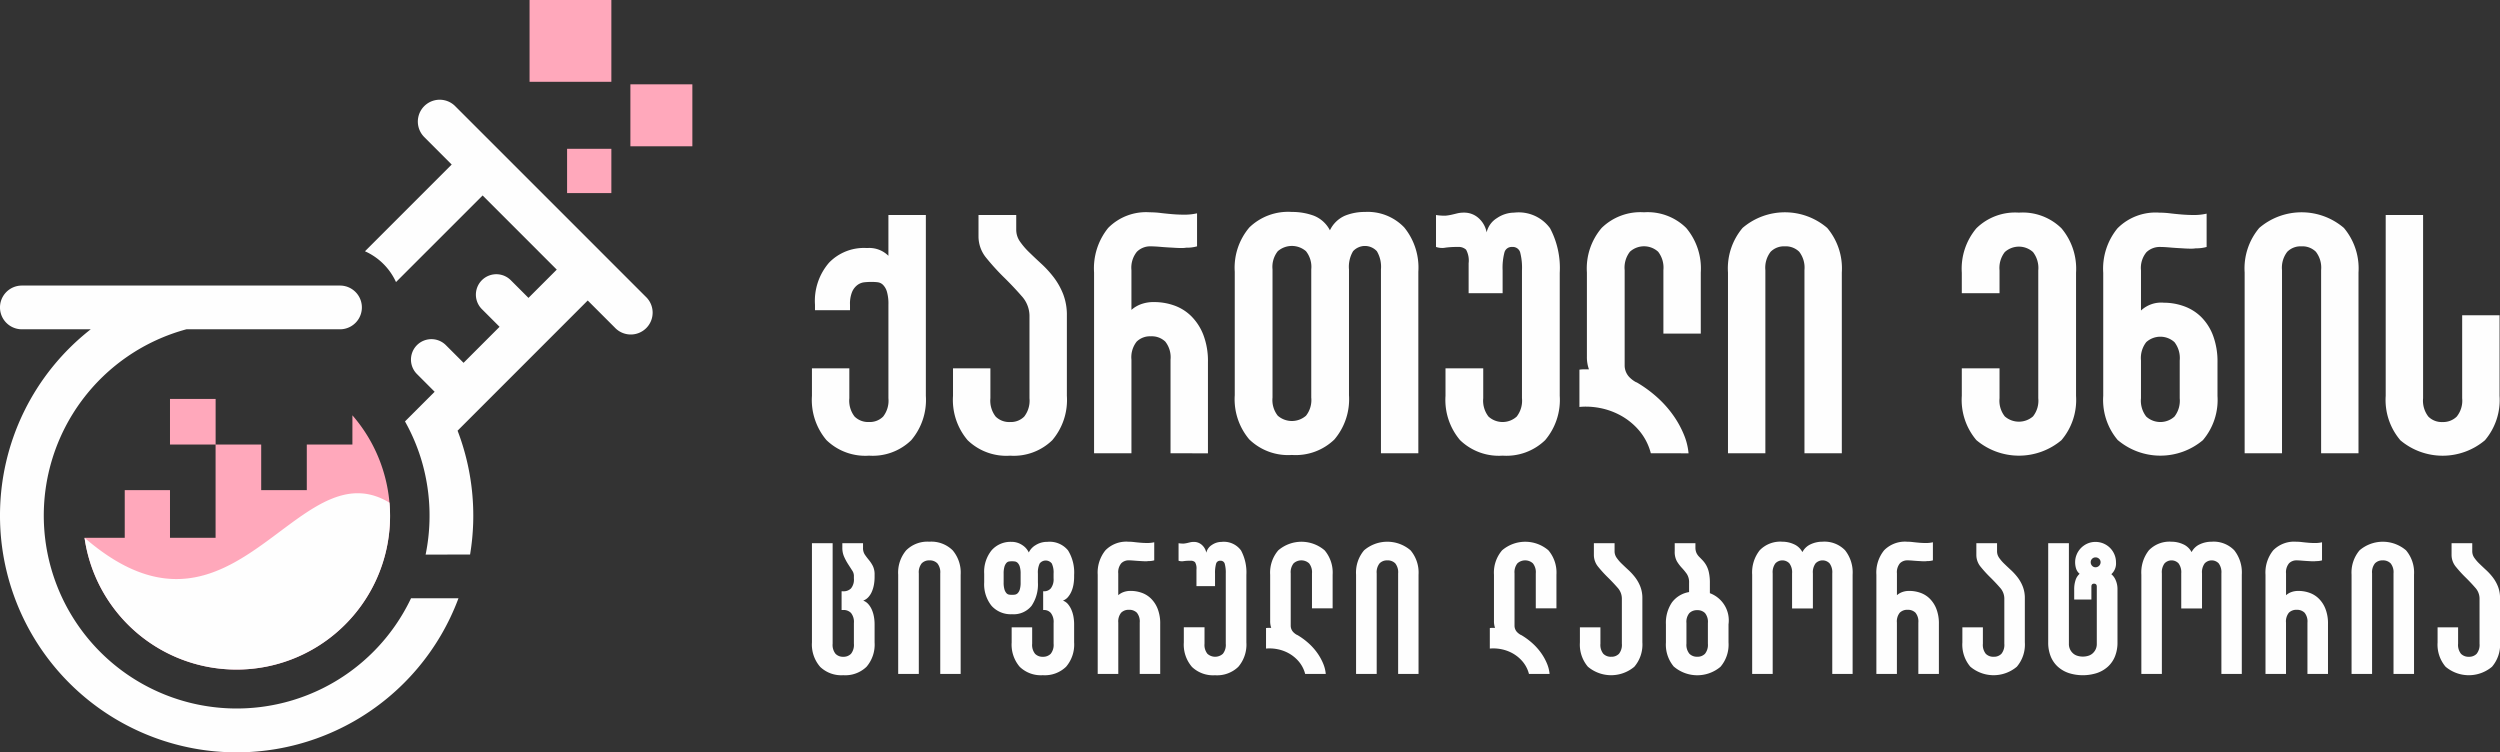
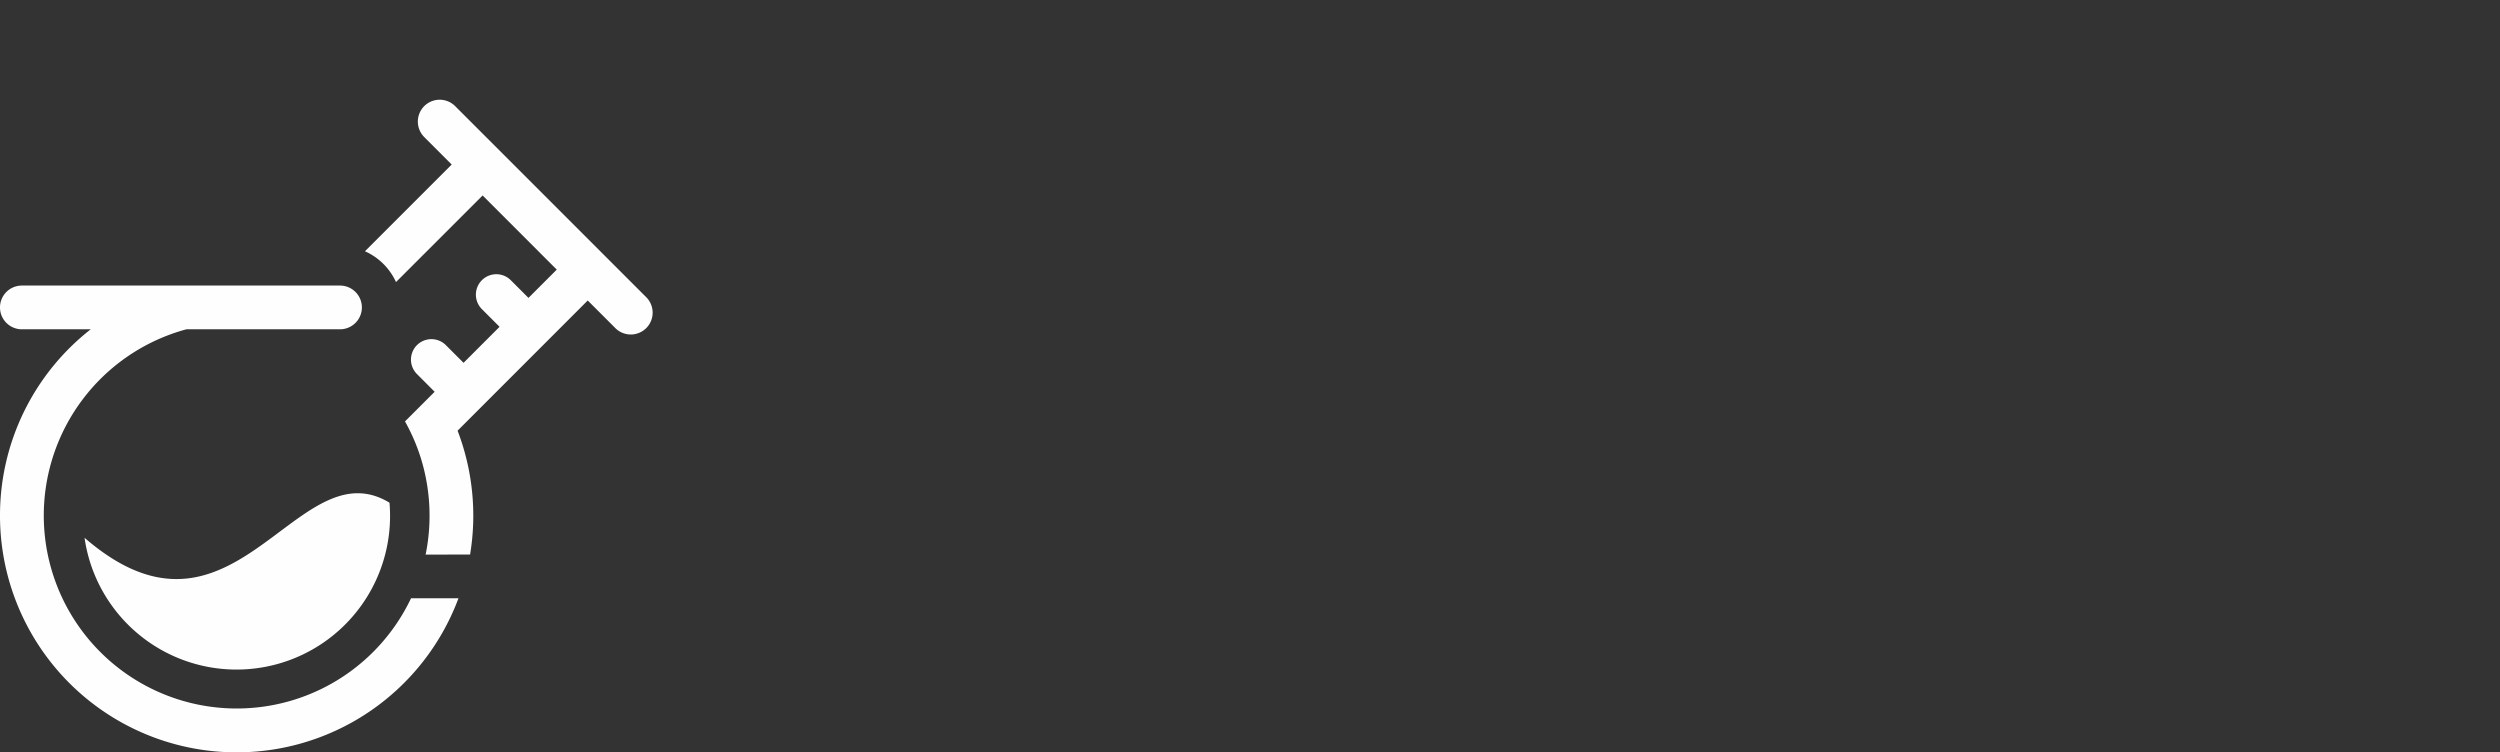
<svg xmlns="http://www.w3.org/2000/svg" id="Group_537" data-name="Group 537" width="232.637" height="70" viewBox="0 0 232.637 70">
  <rect x="0" y="0" width="232.637" height="70" fill="#333333" stroke="none" />
-   <path id="Path_41" data-name="Path 41" d="M4360.9,3684.83h7.612v7.612H4360.9Zm3.492,13.847h4.12v4.121h-4.12Zm5.891-6h5.766v5.766h-5.766Z" transform="translate(-4311.622 -3684.83)" fill="#ffa8bb" fill-rule="evenodd" />
-   <path id="Path_42" data-name="Path 42" d="M3673.746,4324.636a14.287,14.287,0,1,1-24.926,11.4h3.74V4331.6h4.211v4.436h4.243v-8.677h-4.243v-4.247h4.247v4.244h4.24v4.244h4.243v-4.244h4.244Z" transform="translate(-3640.953 -4285.99)" fill="#ffa8bb" fill-rule="evenodd" />
-   <path id="Path_40" data-name="Path 40" d="M116.966,42.912a2.9,2.9,0,0,1-1.024-.59,2.6,2.6,0,0,1-.668-.963,3.406,3.406,0,0,1-.234-1.3V30.827h1.926v9.352a1.155,1.155,0,0,0,.122.555,1.2,1.2,0,0,0,.3.373,1.094,1.094,0,0,0,.416.208,1.763,1.763,0,0,0,.92,0,1.09,1.09,0,0,0,.416-.208,1.211,1.211,0,0,0,.3-.373,1.161,1.161,0,0,0,.122-.555v-5.31q0-.278-.26-.278c-.162,0-.243.092-.243.278v1.2h-1.6v-.954a2.717,2.717,0,0,1,.122-.842,1.3,1.3,0,0,1,.382-.6,1.046,1.046,0,0,1-.33-.494,1.982,1.982,0,0,1-.087-.582,1.836,1.836,0,0,1,.148-.729,1.9,1.9,0,0,1,.408-.607,1.936,1.936,0,0,1,.6-.408,1.823,1.823,0,0,1,.737-.148,1.9,1.9,0,0,1,1.761,1.163,1.844,1.844,0,0,1,.148.729,1.337,1.337,0,0,1-.434,1.11h0a1.44,1.44,0,0,1,.408.564,2.062,2.062,0,0,1,.165.842v4.945a3.41,3.41,0,0,1-.234,1.3,2.606,2.606,0,0,1-.668.963,2.912,2.912,0,0,1-1.024.59,4.342,4.342,0,0,1-2.6,0Zm2.16-10.637a.436.436,0,0,0-.13.321.463.463,0,0,0,.13.33.423.423,0,0,0,.321.139.475.475,0,0,0,.469-.469.423.423,0,0,0-.139-.321.466.466,0,0,0-.33-.13A.434.434,0,0,0,119.126,32.275ZM80.213,42.322a3.173,3.173,0,0,1-.746-2.265V38.374a3.379,3.379,0,0,1,.555-2.03,2.493,2.493,0,0,1,1.6-.972v-.85a1.427,1.427,0,0,0-.208-.833,5.327,5.327,0,0,0-.46-.564,3.807,3.807,0,0,1-.46-.607,1.8,1.8,0,0,1-.208-.946v-.746h1.926v.382a1.242,1.242,0,0,0,.1.529,1.265,1.265,0,0,0,.252.355q.156.156.321.33a2.451,2.451,0,0,1,.321.434,2.338,2.338,0,0,1,.251.651,4.387,4.387,0,0,1,.1,1.015v.954h0a2.7,2.7,0,0,1,1.735,2.9v1.683a3.173,3.173,0,0,1-.746,2.265,3.352,3.352,0,0,1-4.321,0Zm1.441-5a1.261,1.261,0,0,0-.277.928v1.926a1.3,1.3,0,0,0,.277.937.987.987,0,0,0,.729.277.956.956,0,0,0,.72-.277,1.322,1.322,0,0,0,.269-.937V38.253a1.288,1.288,0,0,0-.269-.928.971.971,0,0,0-.72-.269A1,1,0,0,0,81.654,37.324Zm-62.323,5a3.173,3.173,0,0,1-.746-2.265V38.652h1.908v1.527a1.321,1.321,0,0,0,.269.937.956.956,0,0,0,.72.277.979.979,0,0,0,.737-.277,1.324,1.324,0,0,0,.269-.937V38.253a1.355,1.355,0,0,0-.26-.937.827.827,0,0,0-.625-.277h-.087V35.3H21.6a.817.817,0,0,0,.633-.278,1.384,1.384,0,0,0,.252-.937v-.434a1.944,1.944,0,0,0-.165-.937.711.711,0,0,0-1.128,0,1.944,1.944,0,0,0-.165.937v.815a3.556,3.556,0,0,1-.59,2.186,2.136,2.136,0,0,1-1.822.781,2.394,2.394,0,0,1-1.9-.781,3.2,3.2,0,0,1-.686-2.186v-.8a3.18,3.18,0,0,1,.694-2.186,2.342,2.342,0,0,1,1.84-.781,1.758,1.758,0,0,1,1,.295,1.624,1.624,0,0,1,.616.694A1.587,1.587,0,0,1,20.821,31,1.977,1.977,0,0,1,21.9,30.7a2.2,2.2,0,0,1,1.935.8,3.907,3.907,0,0,1,.563,2.273v.191h0a4.2,4.2,0,0,1-.06.7,2.77,2.77,0,0,1-.191.651,2.12,2.12,0,0,1-.321.521,1.123,1.123,0,0,1-.469.33,1.113,1.113,0,0,1,.469.33,2.1,2.1,0,0,1,.321.529,2.911,2.911,0,0,1,.191.651,4,4,0,0,1,.06.694v1.683a3.173,3.173,0,0,1-.746,2.265,2.842,2.842,0,0,1-2.169.789A2.823,2.823,0,0,1,19.33,42.322Zm-.972-9.8a.423.423,0,0,0-.251.13.882.882,0,0,0-.191.347,2.228,2.228,0,0,0-.078.668v.8a2.227,2.227,0,0,0,.078.668.883.883,0,0,0,.191.347.427.427,0,0,0,.251.13,1.956,1.956,0,0,0,.521,0,.466.466,0,0,0,.261-.13.82.82,0,0,0,.2-.347,2.223,2.223,0,0,0,.078-.668v-.8A2.228,2.228,0,0,0,19.339,33a.82.82,0,0,0-.2-.347.468.468,0,0,0-.261-.13,1.955,1.955,0,0,0-.521,0Zm-17.6,9.8A3.15,3.15,0,0,1,0,40.057V30.827H1.926v9.352a1.321,1.321,0,0,0,.269.937.956.956,0,0,0,.72.277.956.956,0,0,0,.72-.277,1.324,1.324,0,0,0,.269-.937V38.253a1.321,1.321,0,0,0-.269-.937.956.956,0,0,0-.72-.277H2.759V35.3h.156a.971.971,0,0,0,.72-.269,1.29,1.29,0,0,0,.269-.928v-.278a.9.9,0,0,0-.165-.469q-.165-.26-.373-.581a4.957,4.957,0,0,1-.373-.694,2.017,2.017,0,0,1-.165-.824v-.434H4.754v.434a1.09,1.09,0,0,0,.165.625q.165.243.373.494a3.249,3.249,0,0,1,.373.564,1.789,1.789,0,0,1,.165.833v.208h0a4.061,4.061,0,0,1-.06.694,2.944,2.944,0,0,1-.191.651,1.818,1.818,0,0,1-.33.52,1.228,1.228,0,0,1-.477.321,1.173,1.173,0,0,1,.477.33,1.95,1.95,0,0,1,.33.529,2.914,2.914,0,0,1,.191.651,4,4,0,0,1,.06.694v1.683a3.173,3.173,0,0,1-.746,2.265,2.842,2.842,0,0,1-2.169.789A2.849,2.849,0,0,1,.755,42.322Zm151.261,0a3.173,3.173,0,0,1-.746-2.265V38.652h1.909v1.527a1.324,1.324,0,0,0,.269.937.979.979,0,0,0,.737.277.956.956,0,0,0,.72-.277,1.324,1.324,0,0,0,.269-.937V35.962a1.508,1.508,0,0,0-.408-1.007q-.407-.468-.893-.946a11.835,11.835,0,0,1-.894-.98,1.724,1.724,0,0,1-.408-1.11V30.827H154.5v.746h0a1.048,1.048,0,0,0,.191.607,3.684,3.684,0,0,0,.477.555q.286.278.625.59a5.432,5.432,0,0,1,.625.685,3.547,3.547,0,0,1,.477.85,2.948,2.948,0,0,1,.191,1.1v4.095a3.173,3.173,0,0,1-.746,2.265,3.352,3.352,0,0,1-4.321,0Zm-79.811,0a3.173,3.173,0,0,1-.746-2.265V38.651h1.909v1.527a1.321,1.321,0,0,0,.269.937.979.979,0,0,0,.737.277.956.956,0,0,0,.72-.277,1.324,1.324,0,0,0,.269-.937V35.962a1.51,1.51,0,0,0-.408-1.007q-.408-.468-.894-.946a11.829,11.829,0,0,1-.894-.98,1.724,1.724,0,0,1-.408-1.11V30.826h1.926v.746h0a1.048,1.048,0,0,0,.191.607,3.719,3.719,0,0,0,.477.555q.286.278.625.59a5.437,5.437,0,0,1,.625.685,3.549,3.549,0,0,1,.477.85,2.947,2.947,0,0,1,.191,1.1v4.095a3.173,3.173,0,0,1-.746,2.265,3.352,3.352,0,0,1-4.321,0Zm35.59,0a3.171,3.171,0,0,1-.746-2.265V38.651h1.909v1.527a1.324,1.324,0,0,0,.269.937.979.979,0,0,0,.737.277.956.956,0,0,0,.72-.277,1.324,1.324,0,0,0,.269-.937V35.962a1.507,1.507,0,0,0-.408-1.007q-.407-.468-.893-.946a11.826,11.826,0,0,1-.894-.98,1.721,1.721,0,0,1-.408-1.11V30.826h1.926v.746h0a1.048,1.048,0,0,0,.191.607,3.7,3.7,0,0,0,.477.555q.286.278.625.59a5.475,5.475,0,0,1,.625.685,3.548,3.548,0,0,1,.477.85,2.948,2.948,0,0,1,.191,1.1v4.095a3.173,3.173,0,0,1-.746,2.265,3.352,3.352,0,0,1-4.321,0Zm-72.448,0a3.173,3.173,0,0,1-.746-2.265V38.65h1.926v1.527a1.321,1.321,0,0,0,.269.937,1.073,1.073,0,0,0,1.44,0,1.324,1.324,0,0,0,.269-.937V33.654a3.121,3.121,0,0,0-.1-.928A.389.389,0,0,0,38,32.457a.377.377,0,0,0-.39.269,3.123,3.123,0,0,0-.1.928v1.163H35.781V33.289a1.153,1.153,0,0,0-.13-.694.561.561,0,0,0-.425-.139,4.328,4.328,0,0,0-.625.035.877.877,0,0,1-.173.017.992.992,0,0,1-.312-.052V30.826a2.562,2.562,0,0,0,.382.034h.1a2.575,2.575,0,0,0,.321-.052l.286-.069a1.451,1.451,0,0,1,.347-.035,1.093,1.093,0,0,1,.72.269,1.294,1.294,0,0,1,.425.737,1.165,1.165,0,0,1,.529-.729,1.582,1.582,0,0,1,.876-.277,1.98,1.98,0,0,1,1.83.8,4.333,4.333,0,0,1,.494,2.273v6.281a3.173,3.173,0,0,1-.746,2.265,2.842,2.842,0,0,1-2.169.789A2.846,2.846,0,0,1,35.346,42.321Zm103.813.669V38.219a1.288,1.288,0,0,0-.269-.928,1,1,0,0,0-.737-.269.973.973,0,0,0-.72.269,1.29,1.29,0,0,0-.269.928V42.99h-1.909V33.759a3.28,3.28,0,0,1,.72-2.273,2.717,2.717,0,0,1,2.126-.8,4.532,4.532,0,0,1,.547.035q.286.034.6.061t.642.026a2.893,2.893,0,0,0,.625-.069v1.683a1.921,1.921,0,0,1-.555.069,1.363,1.363,0,0,1-.226.017c-.139,0-.283-.006-.434-.017q-.347-.017-.659-.044c-.208-.017-.37-.026-.486-.026a.963.963,0,0,0-.711.277,1.293,1.293,0,0,0-.277.937v2.03a1.548,1.548,0,0,1,.477-.286,1.873,1.873,0,0,1,.686-.113,3.044,3.044,0,0,1,1.015.173,2.357,2.357,0,0,1,.876.547,2.739,2.739,0,0,1,.616.954,3.729,3.729,0,0,1,.234,1.4v4.65Zm-108.662,0V38.218a1.287,1.287,0,0,0-.269-.928,1,1,0,0,0-.737-.269.973.973,0,0,0-.72.269,1.29,1.29,0,0,0-.269.928v4.771H26.592V33.758a3.28,3.28,0,0,1,.72-2.273,2.717,2.717,0,0,1,2.126-.8,4.528,4.528,0,0,1,.547.035q.286.034.6.06t.642.026a2.89,2.89,0,0,0,.625-.069v1.683a1.922,1.922,0,0,1-.555.069,1.368,1.368,0,0,1-.226.017c-.139,0-.283-.006-.434-.017q-.347-.017-.659-.044c-.208-.017-.37-.026-.486-.026a.963.963,0,0,0-.711.277,1.293,1.293,0,0,0-.277.937v2.03a1.548,1.548,0,0,1,.477-.286,1.873,1.873,0,0,1,.686-.113,3.044,3.044,0,0,1,1.015.173,2.358,2.358,0,0,1,.876.547,2.739,2.739,0,0,1,.616.954,3.729,3.729,0,0,1,.234,1.4v4.65Zm116.671,0V33.637a1.321,1.321,0,0,0-.269-.937.979.979,0,0,0-.737-.277.957.957,0,0,0-.72.277,1.324,1.324,0,0,0-.269.937v9.352h-1.909V33.759a3.205,3.205,0,0,1,.746-2.273,3.324,3.324,0,0,1,4.321,0,3.2,3.2,0,0,1,.746,2.273v9.231Zm-16.017,0V33.637a1.385,1.385,0,0,0-.252-.937.9.9,0,0,0-1.3,0,1.388,1.388,0,0,0-.251.937V36.9H127.42V33.637a1.385,1.385,0,0,0-.252-.937.9.9,0,0,0-1.3,0,1.388,1.388,0,0,0-.251.937v9.352h-1.909v-9.23a3.334,3.334,0,0,1,.7-2.273,2.662,2.662,0,0,1,2.108-.8,2.59,2.59,0,0,1,1.076.234,1.608,1.608,0,0,1,.781.72h.017a1.612,1.612,0,0,1,.772-.72,2.571,2.571,0,0,1,1.085-.234,2.661,2.661,0,0,1,2.108.8,3.331,3.331,0,0,1,.7,2.273v9.23Zm-28.2,0V38.218a1.288,1.288,0,0,0-.269-.928,1,1,0,0,0-.737-.269.973.973,0,0,0-.72.269,1.29,1.29,0,0,0-.269.928v4.771h-1.91V33.758a3.28,3.28,0,0,1,.72-2.273,2.717,2.717,0,0,1,2.126-.8,4.531,4.531,0,0,1,.547.035q.286.034.6.061t.642.026a2.891,2.891,0,0,0,.625-.069v1.683a1.919,1.919,0,0,1-.555.069,1.356,1.356,0,0,1-.225.017c-.139,0-.283-.006-.434-.017q-.347-.017-.659-.044c-.208-.017-.37-.026-.486-.026a.963.963,0,0,0-.711.277,1.3,1.3,0,0,0-.277.937v2.03a1.547,1.547,0,0,1,.477-.286,1.872,1.872,0,0,1,.686-.113,3.044,3.044,0,0,1,1.015.173,2.359,2.359,0,0,1,.876.547,2.747,2.747,0,0,1,.616.954,3.728,3.728,0,0,1,.234,1.4v4.65Zm-8.01,0V33.637a1.388,1.388,0,0,0-.251-.937.9.9,0,0,0-1.3,0,1.388,1.388,0,0,0-.252.937V36.9H91.206V33.637a1.385,1.385,0,0,0-.252-.937.9.9,0,0,0-1.3,0,1.384,1.384,0,0,0-.252.937v9.352H87.493V33.758a3.333,3.333,0,0,1,.7-2.273,2.661,2.661,0,0,1,2.108-.8,2.593,2.593,0,0,1,1.076.234,1.608,1.608,0,0,1,.781.72h.017a1.609,1.609,0,0,1,.772-.72,2.572,2.572,0,0,1,1.085-.234,2.661,2.661,0,0,1,2.108.8,3.331,3.331,0,0,1,.7,2.273v9.231Zm-28.223,0a2.941,2.941,0,0,0-.607-1.171,3.355,3.355,0,0,0-.928-.755,3.629,3.629,0,0,0-1.067-.382,3.828,3.828,0,0,0-.711-.069,2.973,2.973,0,0,0-.33.017V38.72a1.7,1.7,0,0,1,.243-.017h.243a1.831,1.831,0,0,1-.1-.642v-4.3a3.182,3.182,0,0,1,.755-2.273,3.311,3.311,0,0,1,4.312,0,3.206,3.206,0,0,1,.746,2.273v3.123H67.357V33.636a1.321,1.321,0,0,0-.269-.937,1.073,1.073,0,0,0-1.44,0,1.324,1.324,0,0,0-.269.937v4.876a.853.853,0,0,0,.052.286.876.876,0,0,0,.173.286,1.412,1.412,0,0,0,.365.278h.017a6.431,6.431,0,0,1,1.067.781,5.468,5.468,0,0,1,.815.919,4.993,4.993,0,0,1,.538.98,3.185,3.185,0,0,1,.234.946Zm-12.175,0V33.637a1.321,1.321,0,0,0-.269-.937.979.979,0,0,0-.737-.277.956.956,0,0,0-.72.277,1.324,1.324,0,0,0-.269.937v9.352H50.634V33.758a3.206,3.206,0,0,1,.746-2.273,3.324,3.324,0,0,1,4.321,0,3.206,3.206,0,0,1,.746,2.273v9.231Zm-8.65,0a2.941,2.941,0,0,0-.607-1.171,3.355,3.355,0,0,0-.928-.755,3.629,3.629,0,0,0-1.067-.382,3.823,3.823,0,0,0-.711-.069,2.973,2.973,0,0,0-.33.017V38.72a1.7,1.7,0,0,1,.242-.017h.243a1.831,1.831,0,0,1-.1-.642v-4.3a3.182,3.182,0,0,1,.755-2.273,3.312,3.312,0,0,1,4.312,0,3.206,3.206,0,0,1,.746,2.273v3.123H46.531V33.636a1.321,1.321,0,0,0-.269-.937,1.073,1.073,0,0,0-1.44,0,1.324,1.324,0,0,0-.269.937v4.876a.867.867,0,0,0,.052.286.887.887,0,0,0,.173.286,1.417,1.417,0,0,0,.364.278h.017a6.409,6.409,0,0,1,1.067.781,5.442,5.442,0,0,1,.815.919,4.994,4.994,0,0,1,.538.98,3.187,3.187,0,0,1,.234.946Zm-33.958,0V33.637a1.321,1.321,0,0,0-.269-.937.979.979,0,0,0-.737-.277.956.956,0,0,0-.72.277,1.324,1.324,0,0,0-.269.937v9.352H8.026V33.758a3.205,3.205,0,0,1,.746-2.273,2.8,2.8,0,0,1,2.152-.8,2.826,2.826,0,0,1,2.169.8,3.206,3.206,0,0,1,.746,2.273v9.231ZM38.105,30.7h0Zm92.143-.017h0Zm-36.214,0h0ZM14.487,21.24a5.783,5.783,0,0,1-1.36-4.127V14.551h3.479v2.783a2.414,2.414,0,0,0,.49,1.708,1.784,1.784,0,0,0,1.344.506,1.743,1.743,0,0,0,1.313-.506,2.413,2.413,0,0,0,.49-1.708V9.647A2.746,2.746,0,0,0,19.5,7.813q-.743-.854-1.629-1.724A21.5,21.5,0,0,1,16.242,4.3,3.142,3.142,0,0,1,15.5,2.278V.286H19.01v1.36h0a1.917,1.917,0,0,0,.348,1.107,6.767,6.767,0,0,0,.87,1.013q.522.506,1.139,1.075A9.877,9.877,0,0,1,22.505,6.09a6.507,6.507,0,0,1,.87,1.55,5.389,5.389,0,0,1,.348,2.009v7.465a5.783,5.783,0,0,1-1.36,4.127,5.138,5.138,0,0,1-3.922,1.439A5.181,5.181,0,0,1,14.487,21.24Zm133.319,0a5.783,5.783,0,0,1-1.36-4.127V.286h3.479V17.335a2.414,2.414,0,0,0,.49,1.708,1.743,1.743,0,0,0,1.313.506,1.8,1.8,0,0,0,1.328-.506,2.362,2.362,0,0,0,.506-1.708V9.617h3.479v7.5a5.783,5.783,0,0,1-1.36,4.127,6.106,6.106,0,0,1-7.875,0Zm-26.285,0a5.783,5.783,0,0,1-1.36-4.127V5.663A5.927,5.927,0,0,1,121.49,1.52,5,5,0,0,1,125.381.065a8.348,8.348,0,0,1,1,.063q.522.063,1.091.11t1.171.047a5.206,5.206,0,0,0,1.139-.127v3.1a3.49,3.49,0,0,1-1.013.126,2.521,2.521,0,0,1-.411.032q-.411,0-.822-.032-.632-.031-1.186-.079c-.369-.032-.659-.047-.87-.047a1.786,1.786,0,0,0-1.3.49,2.3,2.3,0,0,0-.506,1.692V9.173a2.743,2.743,0,0,1,2.119-.728h0a5.541,5.541,0,0,1,1.85.316,4.385,4.385,0,0,1,1.6.98,4.847,4.847,0,0,1,1.123,1.724,6.913,6.913,0,0,1,.427,2.578v3.068a5.783,5.783,0,0,1-1.36,4.127,6.149,6.149,0,0,1-7.907,0Zm2.642-9.125a2.413,2.413,0,0,0-.49,1.708v3.511a2.414,2.414,0,0,0,.49,1.708,1.955,1.955,0,0,0,2.625,0,2.413,2.413,0,0,0,.49-1.708V13.823a2.414,2.414,0,0,0-.49-1.708,1.956,1.956,0,0,0-2.625,0Zm-15.8,9.125A5.783,5.783,0,0,1,107,17.112V14.55h3.511v2.783a2.35,2.35,0,0,0,.49,1.692,2,2,0,0,0,2.625,0,2.351,2.351,0,0,0,.49-1.692V5.441a2.415,2.415,0,0,0-.49-1.708,1.956,1.956,0,0,0-2.625,0,2.413,2.413,0,0,0-.49,1.708V7.56H107v-1.9a5.839,5.839,0,0,1,1.36-4.143A5.149,5.149,0,0,1,112.318.064h0a5.15,5.15,0,0,1,3.953,1.455,5.842,5.842,0,0,1,1.36,4.143v11.45a5.781,5.781,0,0,1-1.36,4.127,6.149,6.149,0,0,1-7.907,0Zm-48.047,0a5.783,5.783,0,0,1-1.36-4.127V14.55h3.511v2.783a2.414,2.414,0,0,0,.49,1.708,1.955,1.955,0,0,0,2.625,0,2.413,2.413,0,0,0,.49-1.708V5.441A5.682,5.682,0,0,0,65.9,3.749a.711.711,0,0,0-.743-.49.689.689,0,0,0-.712.49,5.666,5.666,0,0,0-.174,1.692V7.56H61.108V4.776a2.111,2.111,0,0,0-.237-1.265,1.023,1.023,0,0,0-.775-.253,7.877,7.877,0,0,0-1.139.063,1.621,1.621,0,0,1-.316.031,1.787,1.787,0,0,1-.569-.095V.284a4.662,4.662,0,0,0,.7.063h.19a4.539,4.539,0,0,0,.585-.095c.179-.042.353-.084.522-.126A2.673,2.673,0,0,1,60.7.063a1.991,1.991,0,0,1,1.313.49A2.361,2.361,0,0,1,62.784,1.9,2.122,2.122,0,0,1,63.749.569a2.885,2.885,0,0,1,1.6-.506h0a3.61,3.61,0,0,1,3.337,1.455,7.9,7.9,0,0,1,.9,4.143v11.45a5.783,5.783,0,0,1-1.36,4.127,5.181,5.181,0,0,1-3.953,1.439A5.183,5.183,0,0,1,60.318,21.24Zm-58.958,0A5.783,5.783,0,0,1,0,17.112V14.549H3.479v2.783a2.414,2.414,0,0,0,.49,1.708,1.785,1.785,0,0,0,1.345.506,1.743,1.743,0,0,0,1.313-.506,2.413,2.413,0,0,0,.49-1.708v-8.7a4.04,4.04,0,0,0-.142-1.218,1.49,1.49,0,0,0-.364-.632.847.847,0,0,0-.475-.237,3.869,3.869,0,0,0-.475-.032H5.409c-.148,0-.327.011-.538.032a1.316,1.316,0,0,0-.617.237,1.569,1.569,0,0,0-.506.632,2.887,2.887,0,0,0-.206,1.218V9.14H.284V8.634A5.424,5.424,0,0,1,1.6,4.712,4.516,4.516,0,0,1,5,3.352H5.25a2.527,2.527,0,0,1,1.866.728V.284H10.6V17.112a5.783,5.783,0,0,1-1.36,4.127,5.138,5.138,0,0,1-3.922,1.439A5.183,5.183,0,0,1,1.36,21.239Zm39.347-.063a5.783,5.783,0,0,1-1.36-4.128V5.567a5.781,5.781,0,0,1,1.36-4.127A5.182,5.182,0,0,1,44.661,0,5.8,5.8,0,0,1,46.7.348a2.872,2.872,0,0,1,1.5,1.36A2.8,2.8,0,0,1,49.6.348,4.9,4.9,0,0,1,51.462,0h0A4.7,4.7,0,0,1,55.115,1.44a5.913,5.913,0,0,1,1.313,4.127v16.89H52.949V5.346a2.832,2.832,0,0,0-.38-1.692,1.5,1.5,0,0,0-2.215,0,2.838,2.838,0,0,0-.379,1.692v11.7a5.784,5.784,0,0,1-1.36,4.128,5.181,5.181,0,0,1-3.953,1.439A5.183,5.183,0,0,1,40.707,21.176ZM43.349,3.654a2.35,2.35,0,0,0-.49,1.692V17.27a2.352,2.352,0,0,0,.49,1.692,2,2,0,0,0,2.625,0,2.352,2.352,0,0,0,.49-1.692V5.346a2.349,2.349,0,0,0-.49-1.692,2,2,0,0,0-2.625,0Zm97.087,18.8V5.41a2.414,2.414,0,0,0-.49-1.708A1.786,1.786,0,0,0,138.6,3.2a1.743,1.743,0,0,0-1.313.506,2.413,2.413,0,0,0-.49,1.708V22.458H133.32V5.631a5.842,5.842,0,0,1,1.36-4.144,6.056,6.056,0,0,1,7.875,0,5.842,5.842,0,0,1,1.36,4.144V22.458Zm-7.117,0h0Zm-40.961,0V5.409a2.413,2.413,0,0,0-.49-1.708A1.785,1.785,0,0,0,90.524,3.2a1.743,1.743,0,0,0-1.313.506,2.413,2.413,0,0,0-.49,1.708V22.457H85.242V5.631A5.842,5.842,0,0,1,86.6,1.487a6.056,6.056,0,0,1,7.875,0,5.842,5.842,0,0,1,1.36,4.144V22.457Zm-7.117,0h0Zm-58.99,0h0Zm7.117,0v-8.7a2.349,2.349,0,0,0-.49-1.692,1.816,1.816,0,0,0-1.344-.49,1.773,1.773,0,0,0-1.313.49,2.35,2.35,0,0,0-.49,1.692v8.7H26.253V5.631a5.976,5.976,0,0,1,1.313-4.144A4.953,4.953,0,0,1,31.44.032a8.23,8.23,0,0,1,1,.063q.522.063,1.091.111T34.7.254A5.233,5.233,0,0,0,35.836.127V3.2a3.485,3.485,0,0,1-1.012.126,2.523,2.523,0,0,1-.411.031q-.379,0-.791-.031-.632-.031-1.2-.079c-.38-.032-.675-.047-.886-.047a1.756,1.756,0,0,0-1.3.506,2.362,2.362,0,0,0-.506,1.708v3.7a2.789,2.789,0,0,1,.869-.522,3.4,3.4,0,0,1,1.249-.206A5.545,5.545,0,0,1,33.7,8.7a4.3,4.3,0,0,1,1.6,1,5.012,5.012,0,0,1,1.123,1.739,6.815,6.815,0,0,1,.427,2.546v8.477Zm44.694,0a5.346,5.346,0,0,0-1.107-2.135,6.117,6.117,0,0,0-1.692-1.376,6.615,6.615,0,0,0-1.945-.7,6.925,6.925,0,0,0-1.3-.127,5.485,5.485,0,0,0-.6.031V14.676a3.155,3.155,0,0,1,.443-.032h.443a3.329,3.329,0,0,1-.19-1.17V5.63a5.8,5.8,0,0,1,1.375-4.144A5.162,5.162,0,0,1,77.429.031a5.107,5.107,0,0,1,3.922,1.455,5.842,5.842,0,0,1,1.36,4.144v5.693H79.232V5.409a2.413,2.413,0,0,0-.49-1.708,1.956,1.956,0,0,0-2.625,0,2.413,2.413,0,0,0-.49,1.708V14.3a1.564,1.564,0,0,0,.095.522,1.611,1.611,0,0,0,.316.522,2.589,2.589,0,0,0,.665.506h.031a11.693,11.693,0,0,1,1.945,1.423,9.993,9.993,0,0,1,1.486,1.676,9.083,9.083,0,0,1,.98,1.787,5.813,5.813,0,0,1,.427,1.724Z" transform="translate(75.555 19.723)" fill="#fefefe" />
  <path id="Path_39" data-name="Path 39" d="M0,38.7A21.979,21.979,0,0,1,8.444,21.359H2.034a2.034,2.034,0,1,1,0-4.069H31.64a2.034,2.034,0,1,1,0,4.069H17.348a17.954,17.954,0,1,0,20.9,25.031h4.415A22.024,22.024,0,0,1,0,38.7ZM7.867,40.76c7.756,6.713,12.99,3.281,17.609-.152,3.659-2.719,6.932-5.438,10.768-3.113q.052.612.053,1.239A14.287,14.287,0,0,1,7.867,40.76Zm31.739,1.563a18.089,18.089,0,0,0-.25-8.3h0q-.16-.6-.362-1.182l-.023-.065-.013-.038-.01-.027a17.862,17.862,0,0,0-1.261-2.779l0,0,2.759-2.759L38.8,25.524a1.9,1.9,0,1,1,2.69-2.69l1.646,1.646,3.351-3.352-1.646-1.646a1.9,1.9,0,0,1,2.69-2.69l1.646,1.646,2.632-2.632-6.9-6.9-8.059,8.059a5.745,5.745,0,0,0-2.888-2.866l8.07-8.07L39.478,3.47A2.034,2.034,0,0,1,42.355.593L60.089,18.327A2.034,2.034,0,1,1,57.212,21.2l-2.521-2.521L42.58,30.794h0a22.105,22.105,0,0,1,1.163,11.527Z" transform="translate(0 9.283)" fill="#fefefe" />
</svg>